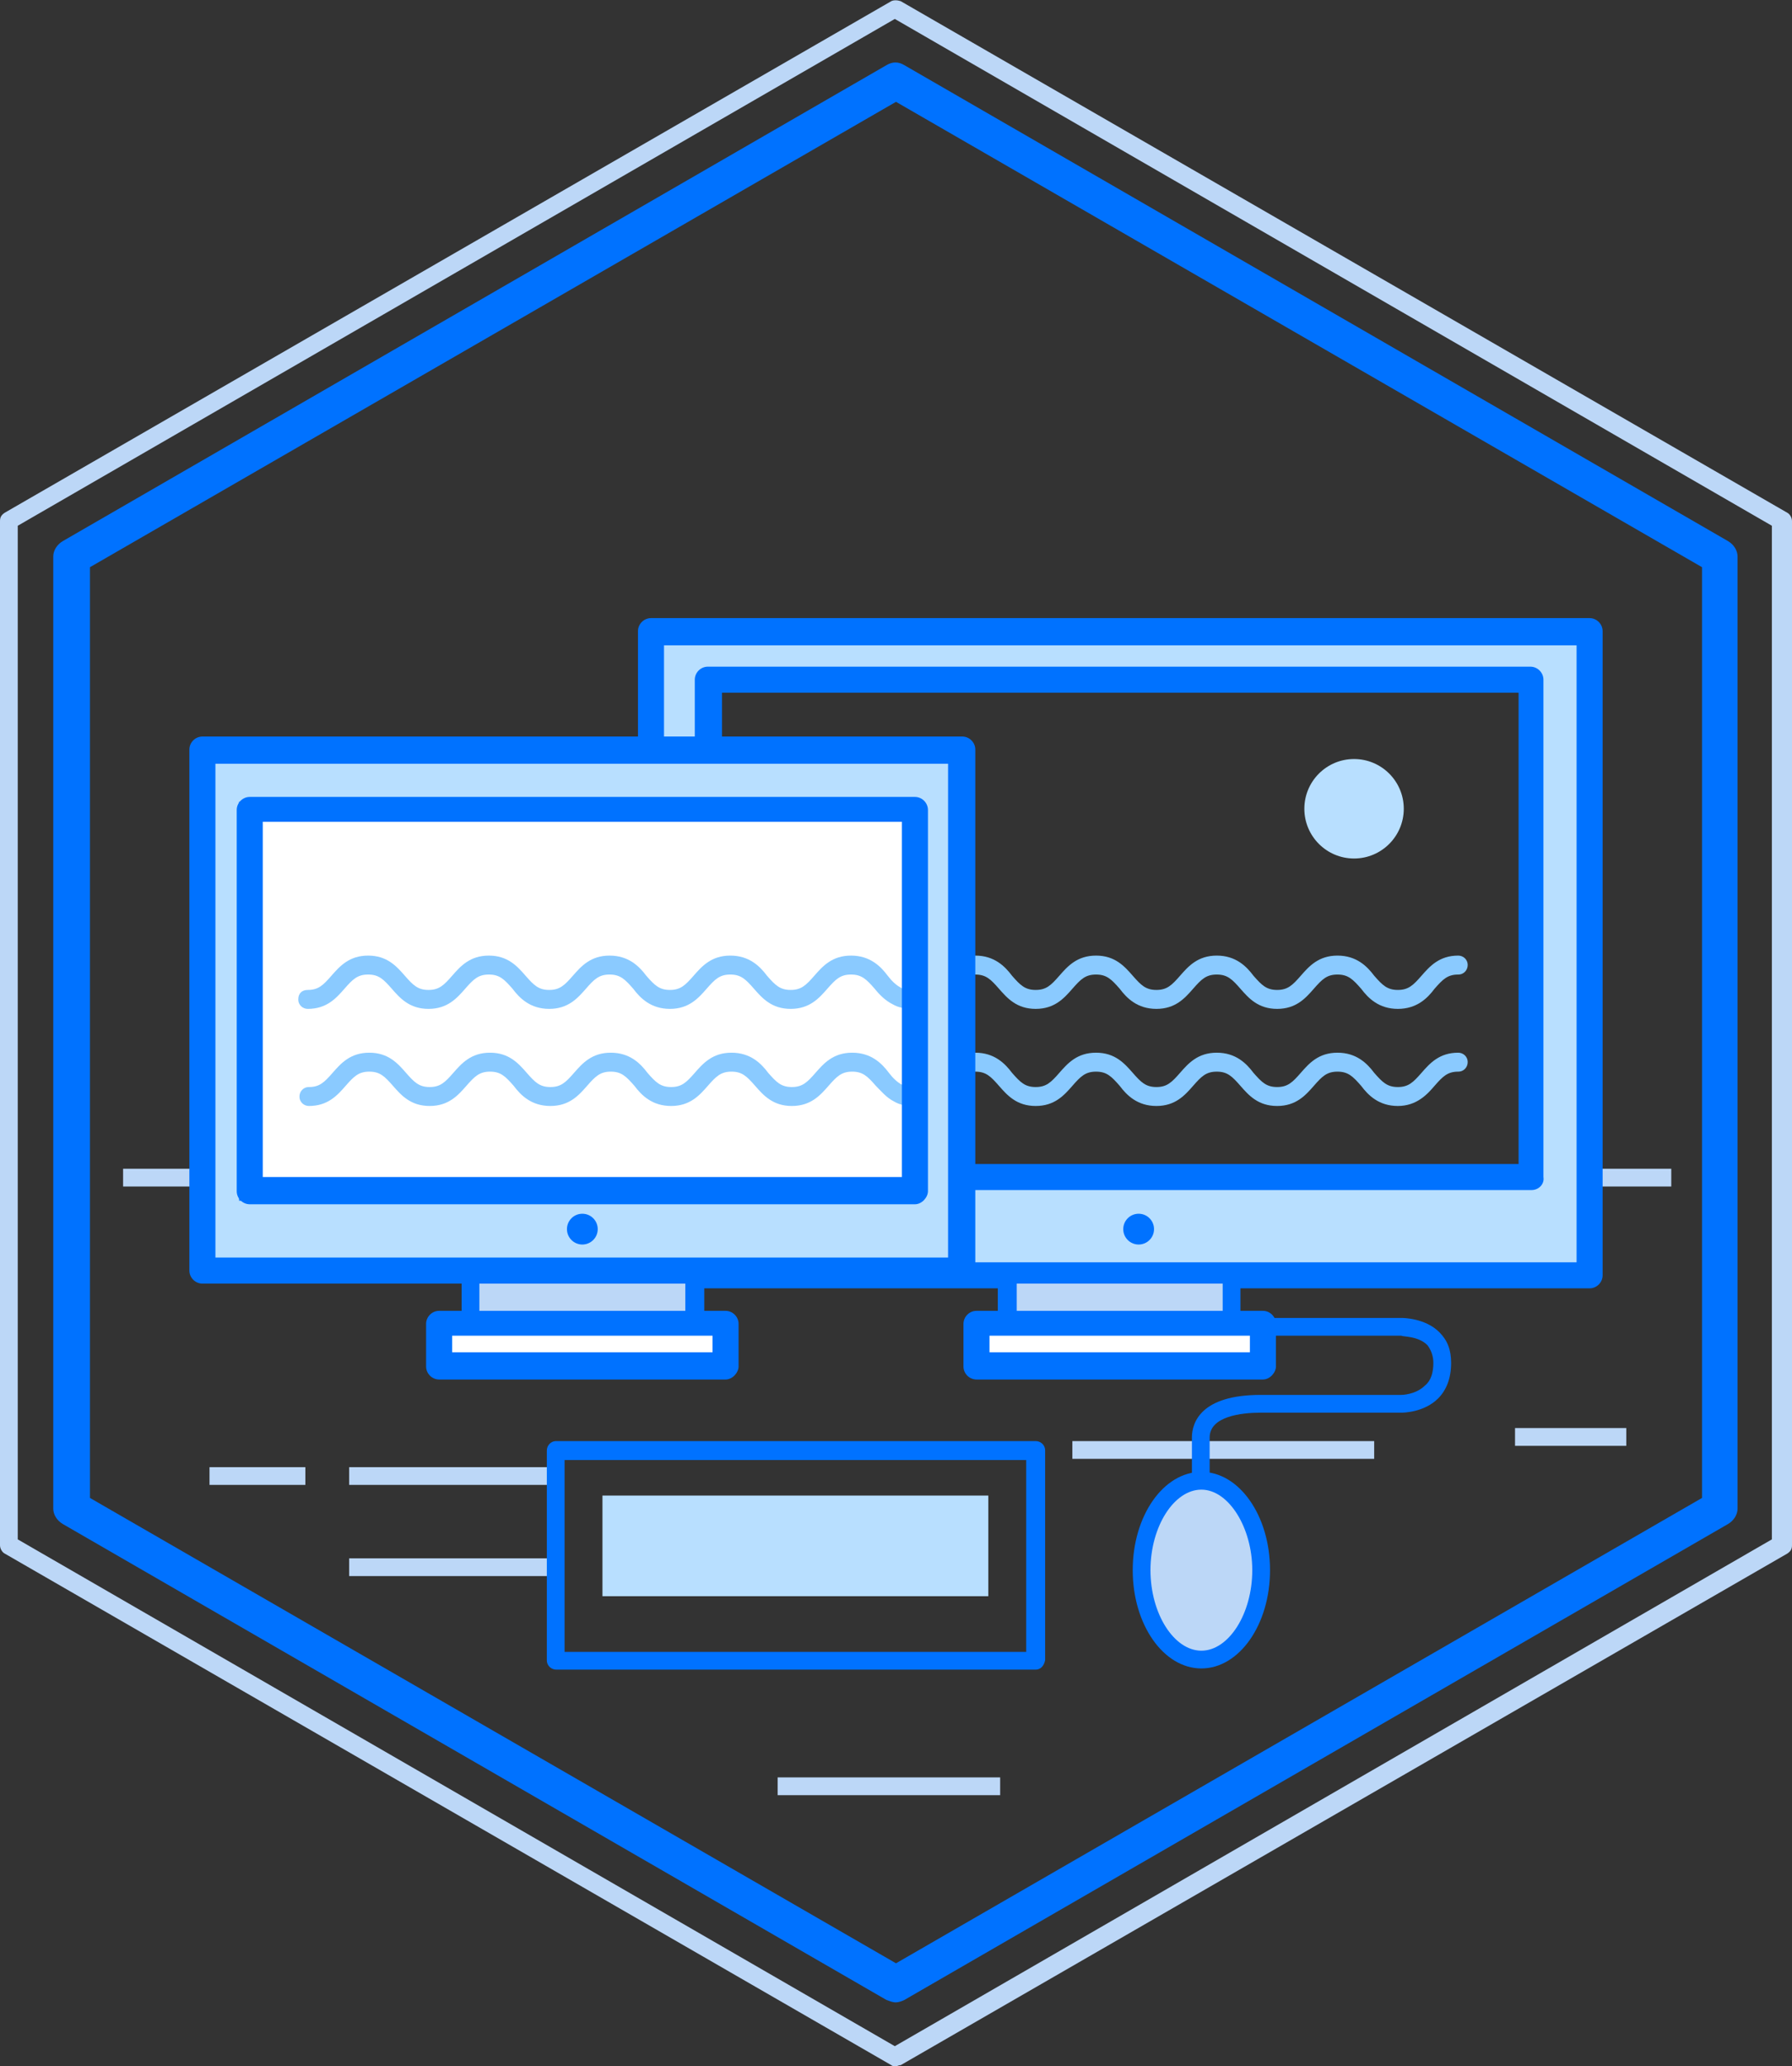
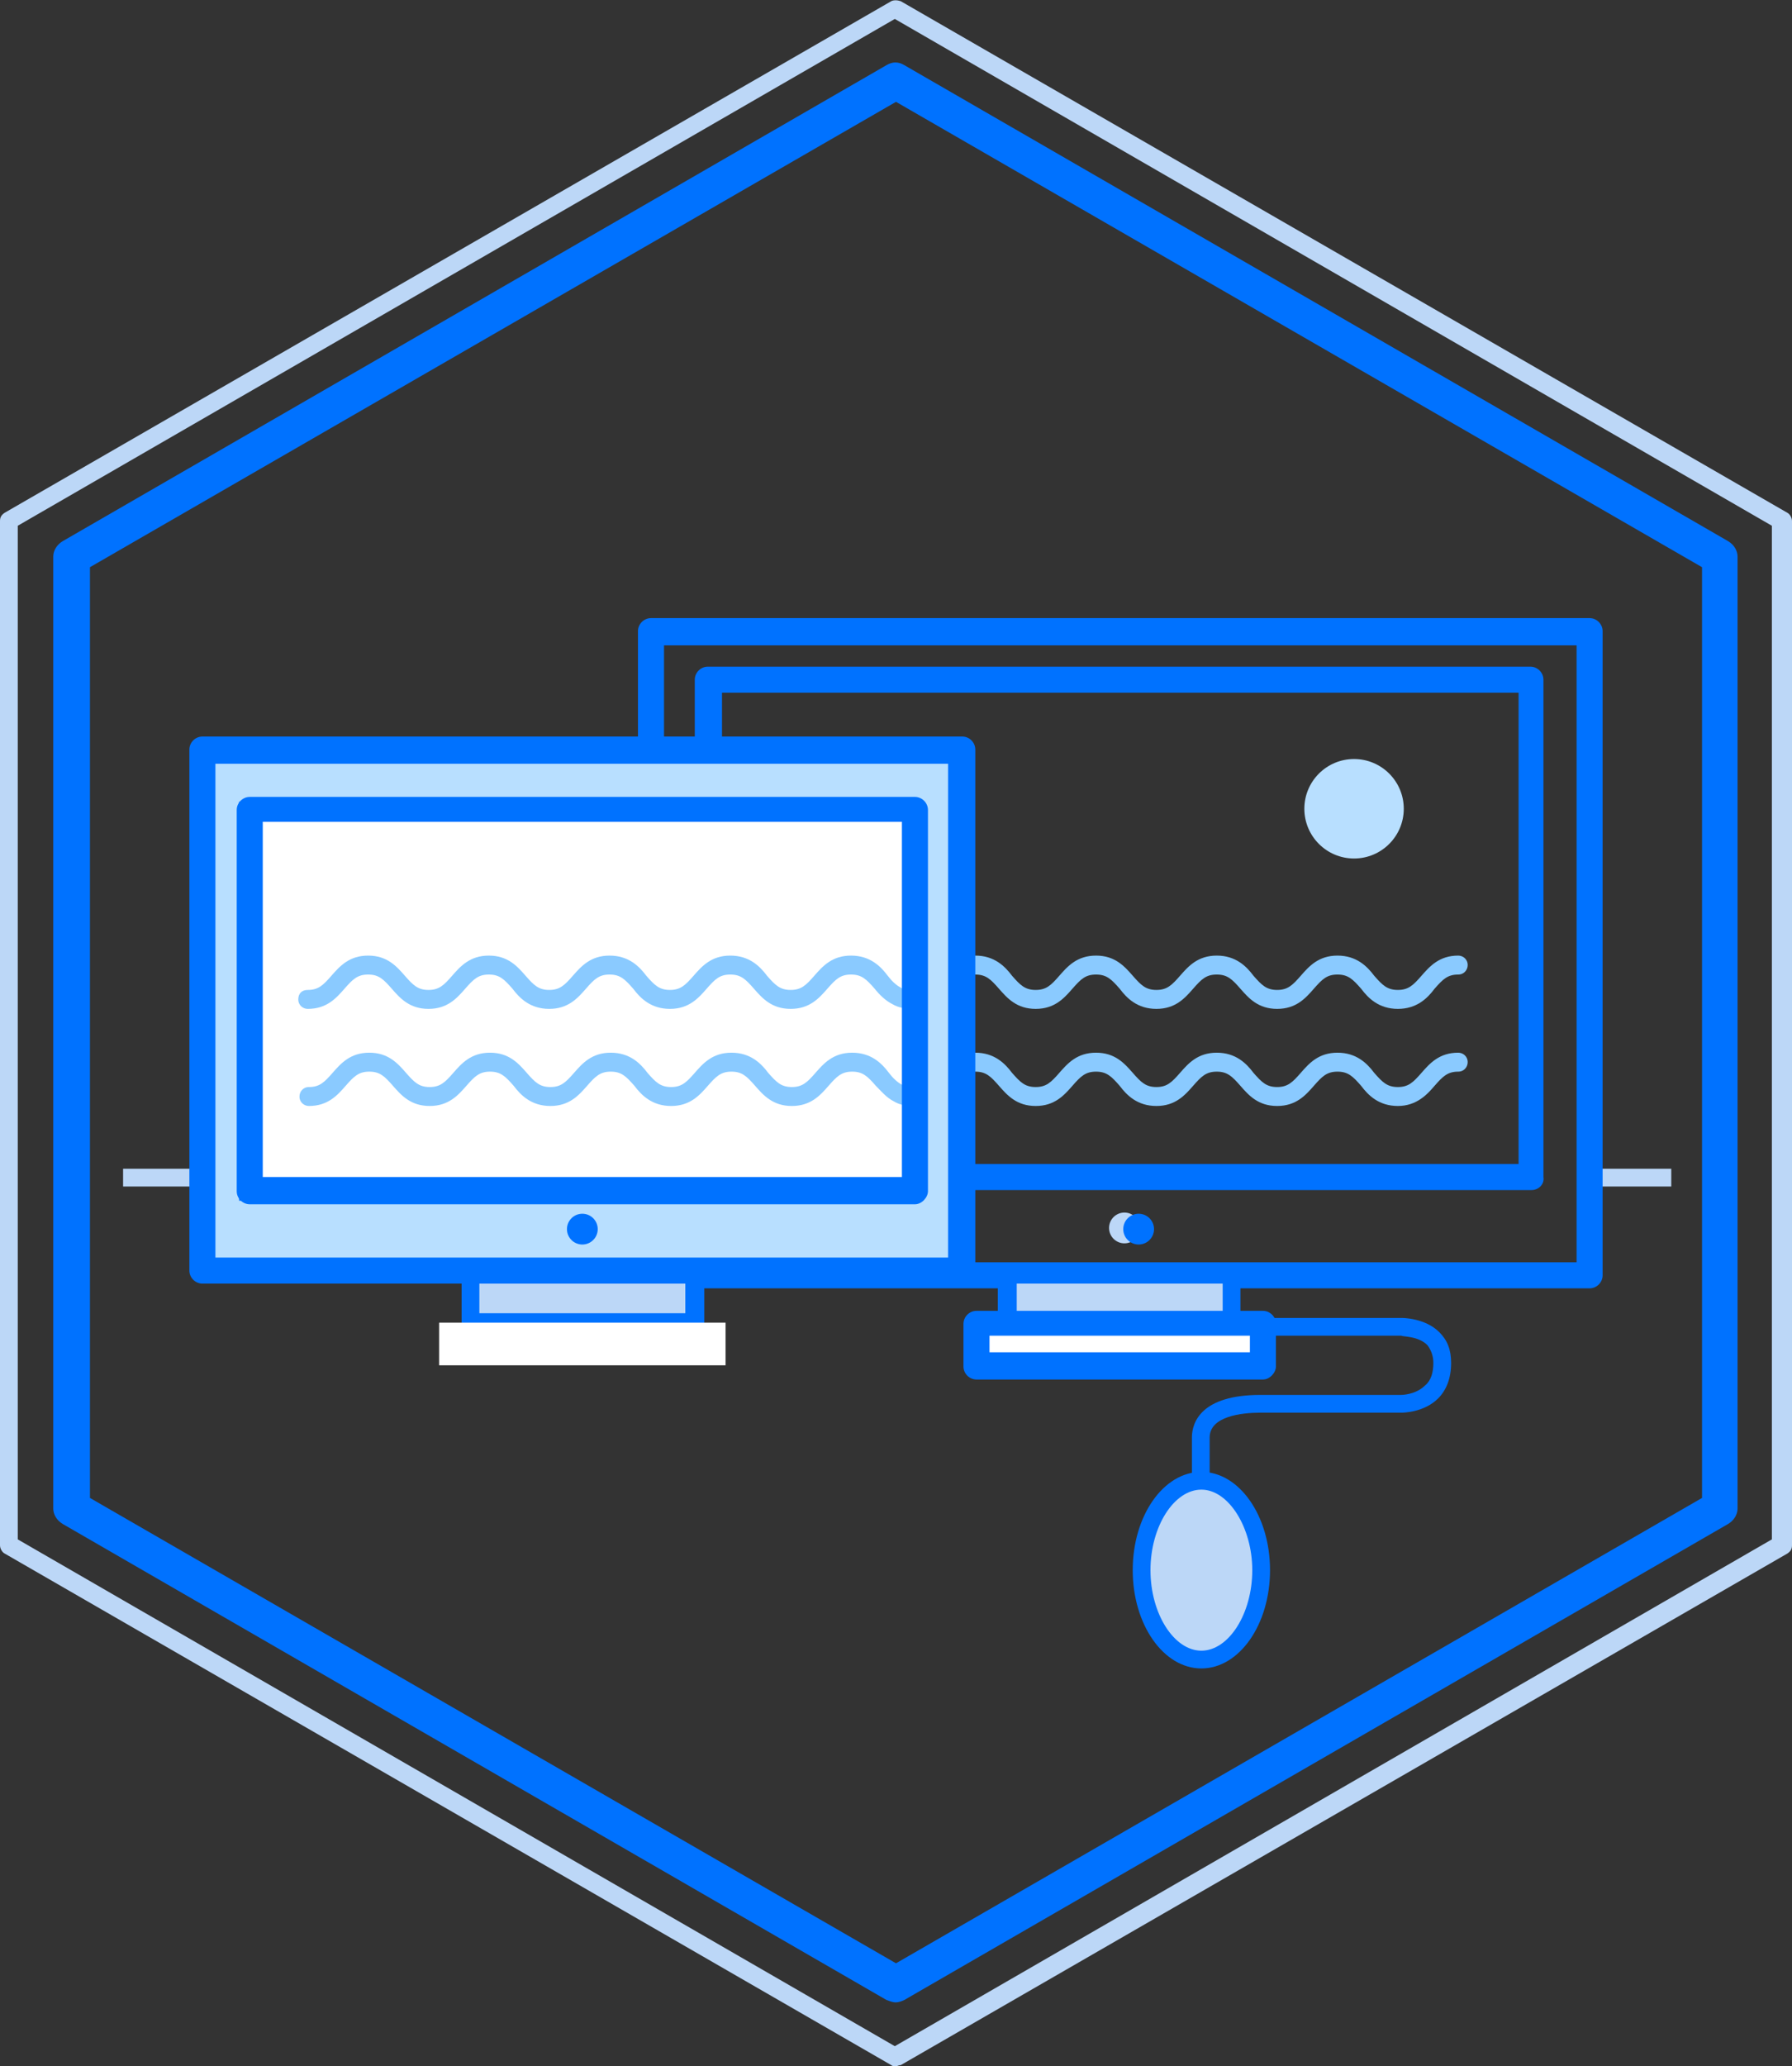
<svg xmlns="http://www.w3.org/2000/svg" id="Layer_1" viewBox="0 0 151.4 174.5" width="151.4" height="174.5">
  <rect x="0" y="0" width="151.4" height="174.5" fill="#333333" stroke="none" />
  <style>.st0{fill:#8ACAFF;} .st1{fill:#BCD7F7;} .st2{fill:#0072FF;} .st3{fill:#FFFFFF;} .st4{fill:#B8DFFF;} .st5{clip-path:url(#SVGID_2_);} .st6{fill:none;stroke:#BCD7F7;stroke-width:5;stroke-linejoin:round;stroke-miterlimit:10;} .st7{fill:none;} .st8{fill:none;stroke:#BCD7F7;stroke-width:2;stroke-linejoin:round;stroke-miterlimit:10;} .st9{fill:#B8DFFF;stroke:#0072FF;stroke-width:2;stroke-linejoin:round;stroke-miterlimit:10;} .st10{fill:none;stroke:#BCD7F7;stroke-width:33;stroke-linejoin:round;stroke-miterlimit:10;}</style>
-   <path class="st1" d="M29.5 131.6H47v1.5H29.5zM65.7 150.1h18.8v1.5H65.7zM29.5 123.9h17v1.5h-17zM17.7 123.9h8.1v1.5h-8.1zM90.6 121.7h25.5v1.5H90.6zM128 120.6h9.4v1.5H128z" />
  <g>
    <path class="st1" d="M133.6 98.7h7.6v1.5h-7.6zM10.4 98.7h5.9v1.5h-5.9z" />
  </g>
  <path class="st1" d="M75.7 174.5c-.1 0-.3 0-.4-.1L.4 131.2c-.2-.1-.4-.4-.4-.7V44c0-.3.1-.5.4-.7L75.3.1c.2-.1.5-.1.8 0L151 43.3c.2.1.4.4.4.7v86.5c0 .3-.1.5-.4.7l-74.9 43.2c-.2 0-.3.1-.4.1zM1.5 130l74.1 42.8 74.1-42.8V44.4L75.6 1.6 1.5 44.4V130z" />
  <path class="st2" d="M75.7 169.1c-.3 0-.5-.1-.8-.2L5.3 128.7c-.5-.3-.8-.8-.8-1.3V47c0-.5.3-1 .8-1.3L74.9 5.5c.5-.3 1-.3 1.5 0L146 45.7c.5.3.8.8.8 1.3v80.4c0 .5-.3 1-.8 1.3l-69.6 40.2c-.2.1-.5.2-.7.2zM7.6 126.5l68.1 39.3 68.1-39.3V47.9L75.7 8.6 7.6 47.9v78.6z" />
  <g>
-     <path class="st2" d="M87.5 141H47c-.4 0-.8-.3-.8-.8v-17.7c0-.4.3-.8.8-.8h40.5c.4 0 .8.3.8.8v17.7c-.1.5-.4.8-.8.8zm-39.8-1.5h39v-16.2h-39v16.2z" />
-     <path class="st4" d="M50.9 126.3h32.6v8.5H50.9z" />
-   </g>
+     </g>
  <g>
    <circle class="st1" cx="95" cy="103.7" r="1.3" />
-     <path class="st4" d="M54.9 53.3v54.4h79.3V53.3H54.9zm74.5 46.1H59.8v-42h69.5v42h.1z" />
    <path class="st2" d="M134.3 108.8H55c-.6 0-1.1-.5-1.1-1.1V53.3c0-.6.5-1.1 1.1-1.1h79.3c.6 0 1.1.5 1.1 1.1v54.4c0 .6-.5 1.1-1.1 1.1zm-78.2-2.2h77.1V54.5H56.1v52.1zm73.3-6.1H59.8c-.6 0-1.1-.5-1.1-1.1v-42c0-.6.5-1.1 1.1-1.1h69.5c.6 0 1.1.5 1.1 1.1v42c.1.6-.4 1.1-1 1.1zM61 98.3h67.3V58.5H61v39.8z" />
    <path class="st1" d="M85.2 107.7h18.9v4H85.2z" />
    <path class="st2" d="M104 112.5H85.1c-.4 0-.8-.3-.8-.8v-4c0-.4.3-.8.8-.8H104c.4 0 .8.3.8.8v4c0 .4-.3.8-.8.8zm-18.1-1.6h17.4v-2.5H85.9v2.5z" />
    <path class="st3" d="M82.5 111.7h24.2v3.6H82.5z" />
    <path class="st2" d="M106.7 116.5H82.5c-.6 0-1.1-.5-1.1-1.1v-3.6c0-.6.5-1.1 1.1-1.1h24.2c.6 0 1.1.5 1.1 1.1v3.6c0 .5-.5 1.1-1.1 1.1zm-23.1-2.3h22v-1.4h-22v1.4z" />
    <path class="st0" d="M118.1 93.4c-1.6 0-2.5-.9-3.1-1.7-.7-.8-1.1-1.2-2-1.2s-1.3.4-2 1.2-1.5 1.7-3.1 1.7-2.4-.9-3.1-1.7-1.1-1.2-2-1.2-1.3.4-2 1.2-1.5 1.7-3.1 1.7-2.5-.9-3.1-1.7c-.7-.8-1.1-1.2-2-1.2s-1.3.4-2 1.2-1.5 1.7-3.1 1.7-2.4-.9-3.1-1.7-1.1-1.2-2-1.2c-.4 0-.8-.3-.8-.8 0-.4.3-.8.8-.8 1.6 0 2.5.9 3.1 1.7.7.8 1.1 1.2 2 1.2s1.3-.4 2-1.2 1.5-1.7 3.1-1.7 2.4.9 3.1 1.7 1.1 1.2 2 1.2 1.3-.4 2-1.2 1.5-1.7 3.1-1.7 2.5.9 3.1 1.7c.7.8 1.1 1.2 2 1.2s1.3-.4 2-1.2 1.5-1.7 3.1-1.7 2.5.9 3.1 1.7c.7.8 1.1 1.2 2 1.2s1.3-.4 2-1.2 1.5-1.7 3.1-1.7c.4 0 .8.3.8.8 0 .4-.3.8-.8.8-.9 0-1.3.4-2 1.2-.6.7-1.5 1.7-3.1 1.7zM118.1 85.2c-1.6 0-2.5-.9-3.1-1.7-.7-.8-1.1-1.2-2-1.2s-1.3.4-2 1.2-1.5 1.7-3.1 1.7-2.4-.9-3.1-1.7-1.1-1.2-2-1.2-1.3.4-2 1.2-1.5 1.7-3.1 1.7-2.5-.9-3.1-1.7c-.7-.8-1.1-1.2-2-1.2s-1.3.4-2 1.2-1.5 1.7-3.1 1.7-2.4-.9-3.1-1.7-1.1-1.2-2-1.2c-.4 0-.8-.3-.8-.8 0-.4.3-.8.8-.8 1.6 0 2.5.9 3.1 1.7.7.8 1.1 1.2 2 1.2s1.3-.4 2-1.2 1.5-1.7 3.1-1.7 2.4.9 3.1 1.7 1.1 1.2 2 1.2 1.3-.4 2-1.2 1.5-1.7 3.1-1.7 2.5.9 3.1 1.7c.7.8 1.1 1.2 2 1.2s1.3-.4 2-1.2 1.5-1.7 3.1-1.7 2.5.9 3.1 1.7c.7.8 1.1 1.2 2 1.2s1.3-.4 2-1.2 1.5-1.7 3.1-1.7c.4 0 .8.3.8.8 0 .4-.3.8-.8.8-.9 0-1.3.4-2 1.2-.6.8-1.5 1.7-3.1 1.7z" />
    <g>
      <path class="st1" d="M39.8 107.7h18.9v4H39.8z" />
      <path class="st2" d="M58.6 112.5H39.8c-.4 0-.8-.3-.8-.8v-4c0-.4.3-.8.8-.8h18.9c.4 0 .8.3.8.8v4c-.1.4-.4.8-.9.8zm-18.1-1.6h17.4v-2.5H40.5v2.5z" />
    </g>
    <g>
      <path class="st3" d="M37.1 111.7h24.2v3.6H37.1z" />
-       <path class="st2" d="M61.3 116.5H37.1c-.6 0-1.1-.5-1.1-1.1v-3.6c0-.6.5-1.1 1.1-1.1h24.2c.6 0 1.1.5 1.1 1.1v3.6c0 .5-.5 1.1-1.1 1.1zm-23.1-2.3h22v-1.4h-22v1.4z" />
    </g>
    <g>
      <path class="st4" d="M17.1 63.3h64.2v44H17.1z" />
      <path class="st2" d="M81.3 108.4H17.1c-.6 0-1.1-.5-1.1-1.1v-44c0-.6.5-1.1 1.1-1.1h64.2c.6 0 1.1.5 1.1 1.1v44c0 .6-.5 1.1-1.1 1.1zm-63.1-2.2h61.9V64.5H18.2v41.7z" />
      <circle class="st2" cx="49.2" cy="103.8" r="1.3" />
      <circle class="st2" cx="96.2" cy="103.8" r="1.3" />
      <g>
        <path class="st3" d="M21 68.4h56.2v32.2H21z" />
-         <path class="st2" d="M78 101.4H20.2V67.7H78v33.7zm-56.2-1.6h54.7V69.1H21.8v30.7z" />
+         <path class="st2" d="M78 101.4H20.2V67.7H78zm-56.2-1.6h54.7V69.1H21.8v30.7z" />
      </g>
    </g>
    <g>
      <path class="st0" d="M77.1 93.4c-.6 0-1.1-.1-1.6-.4-.6-.3-1.1-.9-1.5-1.3-.7-.8-1.1-1.2-2-1.2s-1.3.4-2 1.2-1.5 1.7-3.1 1.7-2.4-.9-3.1-1.7-1.1-1.2-2-1.2-1.3.4-2 1.2-1.5 1.7-3.1 1.7-2.5-.9-3.1-1.7c-.7-.8-1.1-1.2-2-1.2s-1.3.4-2 1.2-1.5 1.7-3.1 1.7-2.5-.9-3.1-1.7c-.7-.8-1.1-1.2-2-1.2s-1.3.4-2 1.2-1.5 1.7-3.1 1.7-2.4-.9-3.1-1.7-1.1-1.2-2-1.2-1.3.4-2 1.2-1.5 1.7-3.1 1.7c-.4 0-.8-.3-.8-.8 0-.4.3-.8.8-.8.9 0 1.3-.4 2-1.2s1.5-1.7 3.1-1.7 2.4.9 3.1 1.7 1.1 1.2 2 1.2 1.3-.4 2-1.2 1.5-1.7 3.1-1.7 2.4.9 3.1 1.7 1.1 1.2 2 1.2 1.3-.4 2-1.2 1.5-1.7 3.1-1.7 2.5.9 3.1 1.7c.7.8 1.1 1.2 2 1.2s1.3-.4 2-1.2 1.5-1.7 3.1-1.7 2.5.9 3.1 1.7c.7.8 1.1 1.2 2 1.2s1.3-.4 2-1.2 1.5-1.7 3.1-1.7 2.5.9 3.1 1.7c.3.4.7.8 1.1 1 .3.1.6.2.9.2.4 0 .8.3.8.8s-.3.8-.8.8zM77.1 85.2c-.6 0-1.2-.1-1.7-.4-.6-.3-1.1-.8-1.5-1.3-.7-.8-1.1-1.2-2-1.2s-1.3.4-2 1.2-1.5 1.7-3.1 1.7-2.4-.9-3.1-1.7-1.1-1.2-2-1.2-1.3.4-2 1.2-1.5 1.7-3.1 1.7-2.5-.9-3.1-1.7c-.7-.8-1.1-1.2-2-1.2s-1.3.4-2 1.2-1.5 1.7-3.1 1.7-2.5-.9-3.1-1.7c-.7-.8-1.1-1.2-2-1.2s-1.3.4-2 1.2-1.5 1.7-3.1 1.7-2.4-.9-3.1-1.7-1.1-1.2-2-1.2-1.3.4-2 1.2-1.5 1.7-3.1 1.7c-.4 0-.8-.3-.8-.8s.3-.8.8-.8c.9 0 1.3-.4 2-1.2s1.5-1.7 3.1-1.7 2.4.9 3.1 1.7 1.1 1.2 2 1.2 1.3-.4 2-1.2 1.5-1.7 3.1-1.7 2.4.9 3.1 1.7 1.1 1.2 2 1.2 1.3-.4 2-1.2 1.5-1.7 3.1-1.7 2.5.9 3.1 1.7c.7.8 1.1 1.2 2 1.2s1.3-.4 2-1.2 1.5-1.7 3.1-1.7 2.5.9 3.1 1.7c.7.8 1.1 1.2 2 1.2s1.3-.4 2-1.2 1.5-1.7 3.1-1.7 2.5.9 3.1 1.7c.3.4.7.8 1.1 1 .3.2.6.2.9.2.4 0 .8.3.8.8s-.2.8-.7.8z" />
    </g>
    <path class="st2" d="M77.3 101.7H21.1c-.6 0-1.1-.5-1.1-1.1V68.4c0-.6.5-1.1 1.1-1.1h56.2c.6 0 1.1.5 1.1 1.1v32.2c0 .5-.5 1.1-1.1 1.1zm-55.1-2.3h54v-30h-54v30z" />
    <circle class="st4" cx="114.4" cy="68.3" r="4.2" />
  </g>
  <g>
    <ellipse class="st1" cx="101.5" cy="132.6" rx="5.1" ry="7.5" />
    <path class="st2" d="M101.5 140.9c-3.2 0-5.8-3.7-5.8-8.3 0-4.6 2.6-8.3 5.8-8.3s5.8 3.7 5.8 8.3c0 4.6-2.6 8.3-5.8 8.3zm0-15.1c-2.3 0-4.3 3.1-4.3 6.8s2 6.8 4.3 6.8 4.3-3.1 4.3-6.8c0-3.6-2-6.8-4.3-6.8z" />
  </g>
  <path class="st2" d="M102.2 125.1h-1.5v-3.7c0-1.3.8-3.6 5.8-3.6h11.9s1.2 0 2-.8c.5-.4.7-1.1.7-1.9 0-.6-.2-1.1-.5-1.5-.8-.8-2.1-.7-2.2-.8h-12.3v-1.5h12.3c.1 0 2 0 3.2 1.2.7.7 1 1.5 1 2.6 0 1.3-.4 2.3-1.1 3-1.2 1.2-3 1.2-3.1 1.2h-11.9c-1.6 0-4.3.3-4.3 2.1v3.7z" />
</svg>